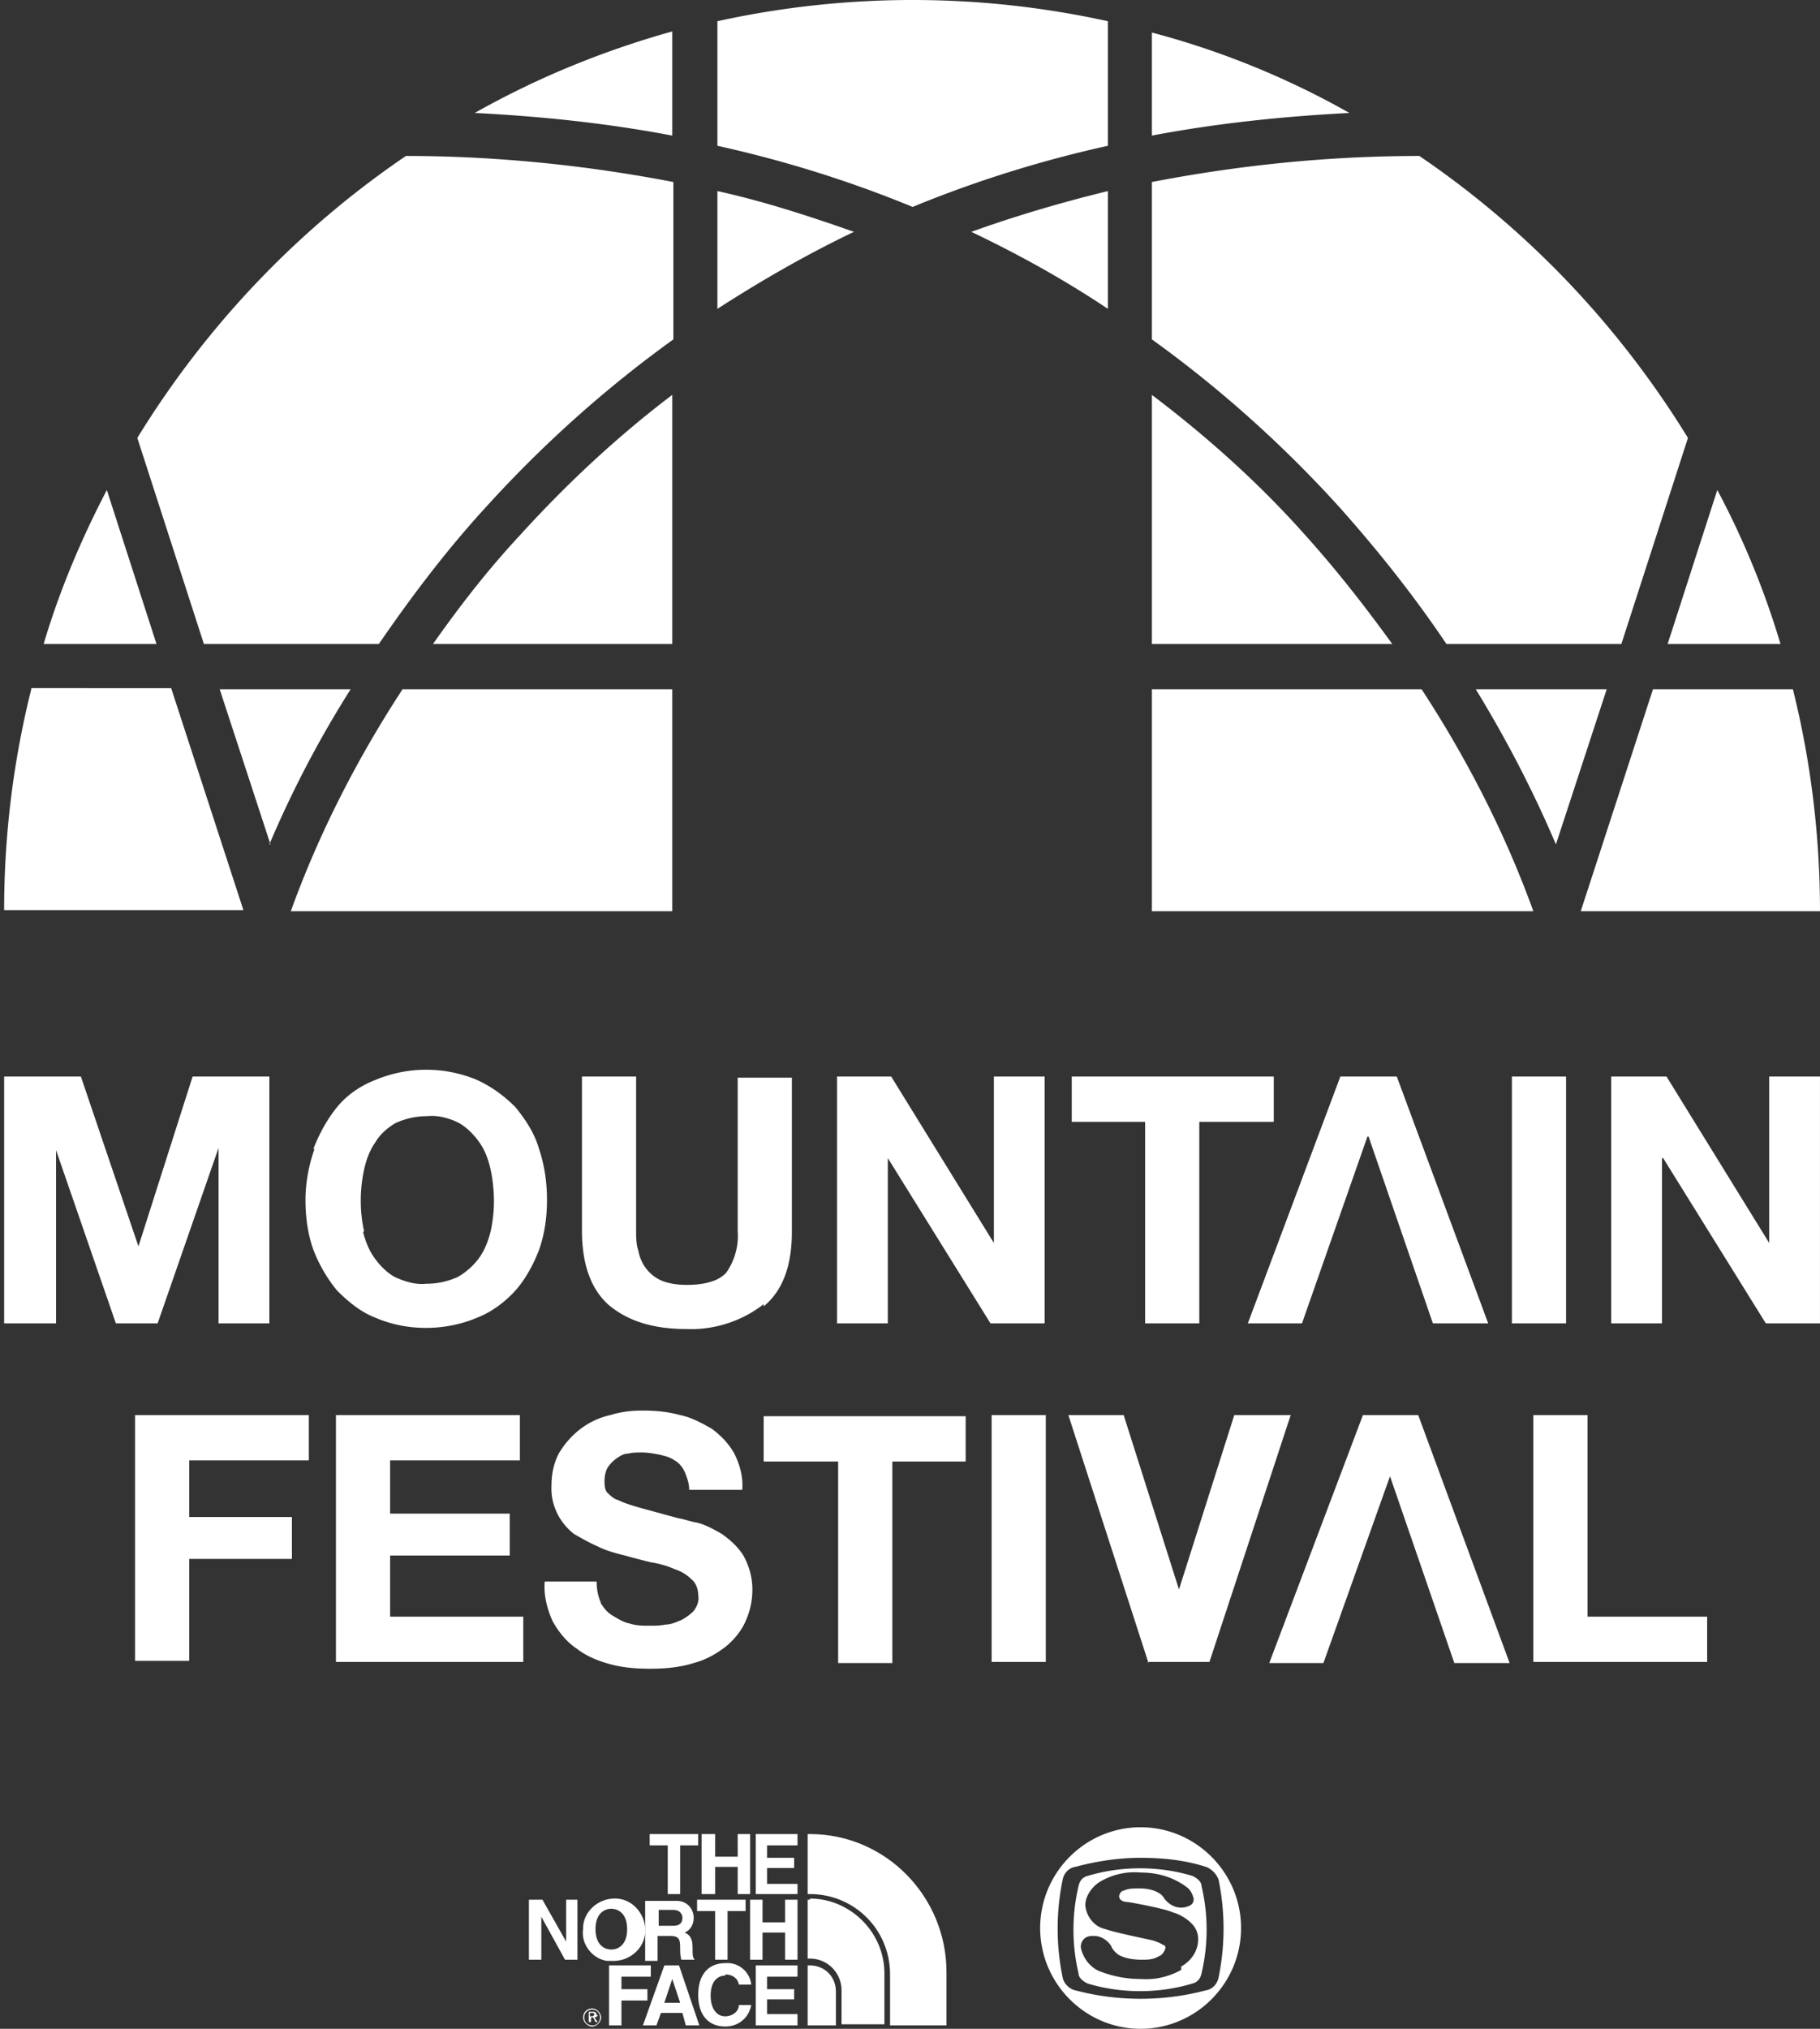
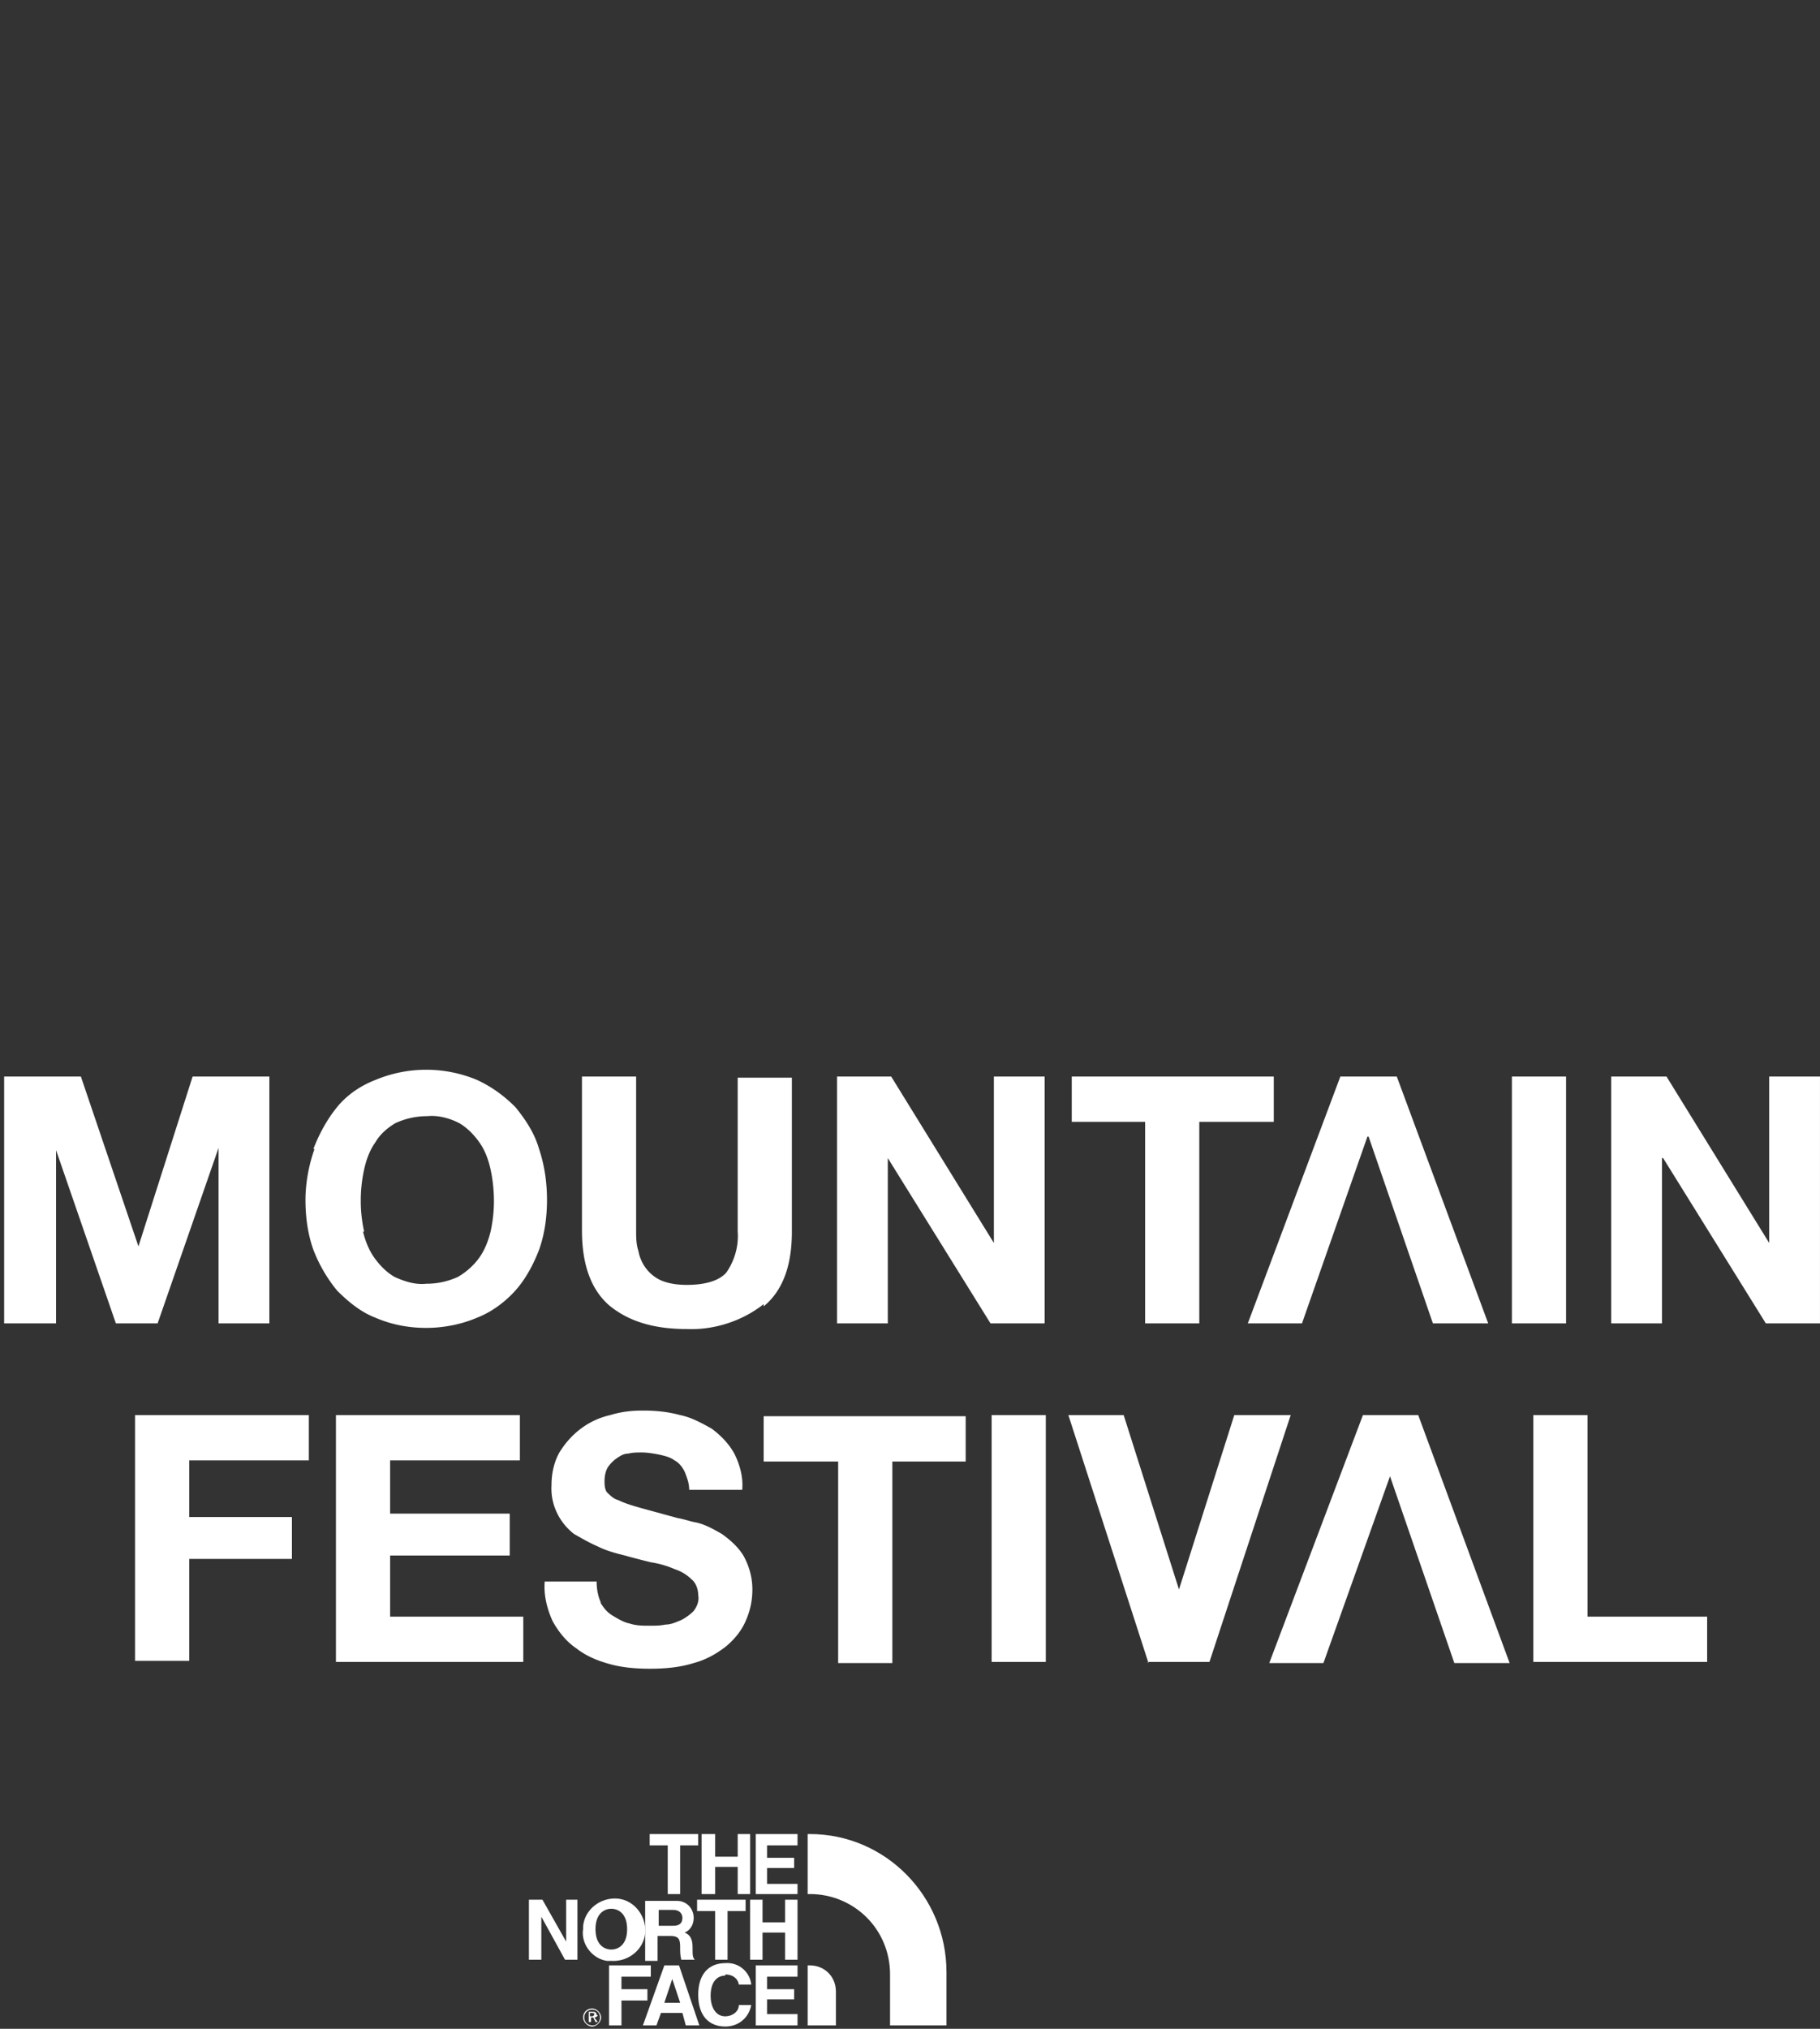
<svg xmlns="http://www.w3.org/2000/svg" width="350" height="390" fill="none">
  <rect width="100%" height="100%" fill="#333333" stroke="none" />
  <path d="M15.555 206.945l11.069 32.65 10.417-32.65h14.758v47.451h-9.766v-33.738l-11.72 33.738h-8.03L10.78 221.094v33.302H.797v-47.451h14.758zm44.708 13.931c1.086-2.83 2.605-5.659 4.558-8.054 1.953-2.394 4.558-4.135 7.379-5.224a25.324 25.324 0 0119.533 0c2.821 1.306 5.209 3.048 7.379 5.224 1.953 2.395 3.689 5.007 4.557 8.054 1.086 3.265 1.52 6.53 1.52 9.795 0 3.265-.434 6.53-1.52 9.577-1.085 2.83-2.604 5.659-4.557 7.836-1.953 2.177-4.558 4.136-7.38 5.224-3.038 1.306-6.51 1.959-9.766 1.959-3.472 0-6.727-.653-9.766-1.959-2.821-1.088-5.209-3.047-7.379-5.224a28.429 28.429 0 01-4.558-7.836c-1.085-3.047-1.519-6.312-1.519-9.577 0-3.265.651-6.748 1.736-9.795h-.217zm9.55 15.89c.434 1.741 1.085 3.482 2.17 5.006 1.085 1.523 2.387 2.829 3.906 3.7 1.954.871 3.907 1.524 6.077 1.306 2.17 0 4.124-.435 6.077-1.306 1.52-.871 3.039-2.177 4.124-3.7 1.085-1.524 1.736-3.265 2.17-5.006.434-1.959.651-3.918.651-5.877 0-1.959-.217-4.136-.65-6.095-.435-1.959-1.086-3.7-2.171-5.224-1.085-1.524-2.388-2.83-3.907-3.7-1.736-.871-3.906-1.524-6.077-1.306-2.17 0-4.123.435-6.076 1.306-1.52.87-3.039 2.176-3.907 3.7-1.085 1.524-1.736 3.265-2.17 5.224a27.617 27.617 0 00-.651 6.095c0 1.959.217 3.918.65 5.877h-.216zm77.045 13.93c-4.124 3.265-9.549 5.006-14.758 4.789-6.511 0-11.286-1.524-14.975-4.571-3.473-3.048-5.209-7.836-5.209-14.366v-29.603h10.417v29.603c0 1.306 0 2.612.435 3.918.434 2.394 1.953 4.571 4.34 5.659 1.519.653 3.256.871 4.992.871 3.689 0 6.294-.871 7.596-2.395 1.519-2.176 2.387-5.006 2.17-7.836v-29.602h10.418v29.602c0 6.53-1.737 11.319-5.426 14.366v-.435zm24.524-43.751l19.75 31.997v-31.997h9.766v47.451h-10.417l-19.75-31.779v31.779h-9.766v-47.451h10.417zm34.725 8.707v-8.707h38.849v8.707h-14.324v38.744h-10.418v-38.744h-14.107zm95.06-8.707v47.451H290.75v-47.451h10.417zm19.315 0l19.75 31.997v-31.997h9.766v47.451h-10.417l-19.75-31.779h-.217v31.779h-9.766v-47.451h10.634zM59.395 272.027v8.707H36.39v10.883h19.75v8.054H36.39v19.59H25.973v-47.234h33.422zm40.585 0v8.707H75.02v10.23h23.005v8.054H75.021v11.754h25.61v8.706H64.603v-47.451H99.98zm15.409 35.915c.651 1.088 1.302 1.959 2.387 2.612s2.171 1.306 3.256 1.524c1.302.435 2.604.435 3.906.435 1.085 0 1.954 0 3.039-.218 1.085 0 1.953-.435 3.038-.87a9.655 9.655 0 002.387-1.742c.652-.87 1.086-1.959.869-3.047 0-1.088-.434-2.394-1.303-3.047-.868-.871-1.953-1.524-3.255-1.959a17.94 17.94 0 00-4.558-1.306c-1.736-.436-3.472-.871-4.991-1.306-1.737-.436-3.473-.871-5.209-1.741-1.519-.653-3.039-1.524-4.558-2.395-2.821-2.176-4.557-5.659-4.34-9.359 0-2.177.434-4.354 1.519-6.313 1.085-1.741 2.387-3.265 4.123-4.571a14.801 14.801 0 015.643-2.612c2.171-.653 4.124-.87 6.294-.87 2.387 0 4.775.217 7.162.87 2.17.436 4.124 1.524 6.077 2.612 1.736 1.306 3.255 2.83 4.341 4.789 1.085 2.177 1.736 4.571 1.519 6.965h-10.201c0-1.306-.434-2.394-.868-3.482-.434-.871-1.085-1.742-1.953-2.177-.868-.653-1.953-.871-2.821-1.088-1.086-.218-2.388-.436-3.473-.436-.868 0-1.736 0-2.604.218-.868 0-1.519.435-2.171.871a6.608 6.608 0 00-1.736 1.741c-.434.653-.651 1.741-.651 2.612 0 .653 0 1.524.434 2.177.651.653 1.302 1.306 2.17 1.523 1.303.653 2.822 1.089 4.341 1.524l7.162 1.959c1.302.218 2.387.653 3.69.871 1.736.435 3.255 1.306 4.774 2.176 1.519 1.089 3.039 2.394 4.124 4.136 1.085 1.959 1.736 4.135 1.736 6.53 0 2.176-.434 4.135-1.302 6.094-.868 1.959-2.17 3.483-3.69 4.789-1.953 1.524-3.906 2.612-6.294 3.265-2.821.871-5.642 1.088-8.464 1.088-2.604 0-5.208-.217-7.596-.87-2.387-.653-4.557-1.524-6.511-3.048-1.953-1.306-3.472-3.265-4.557-5.224-1.085-2.394-1.737-5.006-1.52-7.618h9.984c0 1.306.217 2.83.868 4.136l-.217-.218zm31.47-26.99v-8.707h38.849v8.707h-14.107v38.744h-10.418v-38.744h-14.324zm54.258-8.925v47.451h-10.418v-47.451h10.418zm19.749 47.669l-15.409-47.669h10.635l10.634 33.521 10.634-33.521h10.852l-15.626 47.451h-11.937l.217.218zm84.425-47.669v38.745h23.005v8.706h-33.423v-47.451h10.418zm-36.678-65.082h-10.852l-17.796 47.451h10.417l12.588-35.914h.217l12.371 35.914h10.634l-17.579-47.451zm4.123 65.082h-10.635l-18.013 47.669h10.417l12.805-35.915 12.371 35.915h10.634l-17.579-47.669zM128.41 364.1h2.387v-9.36h3.473v-2.176h-9.332v2.176h3.472v9.36zm9.116-5.224h4.341v5.224h2.387v-11.536h-2.387v4.353h-4.341v-4.353h-2.604V364.1h2.604v-5.224zm7.814 5.224h8.03v-1.959h-5.86v-3.048h5.209v-1.959h-5.209v-2.394h5.86v-2.176h-8.03V364.1zm-36.463 9.142l-4.558-8.054h-2.604v11.536h2.387v-8.271l4.558 8.271h2.387v-11.536h-2.17v8.054zm8.682 3.7c3.256.218 6.294-2.177 6.511-5.442.217-3.265-2.17-6.312-5.426-6.53-3.255-.217-6.293 2.177-6.51 5.442v.435c-.434 2.83 1.736 5.66 4.557 6.095h.868zm0-10.013c1.303 0 3.039.871 3.039 3.918 0 3.048-1.736 3.918-3.039 3.918-1.302 0-3.038-.87-3.038-3.918 0-3.047 1.736-3.918 3.038-3.918zm22.356 9.795v-9.359h3.472v-2.177h-9.332v2.177h3.472v9.359h2.388zm6.726-5.224h4.341v5.224h2.387v-11.536h-2.387v4.353h-4.341v-4.353h-2.387v11.536h2.387V371.5z" fill="#fff" />
  <path d="M126.458 372.153h2.387c1.736 0 1.953.653 1.953 2.177 0 .871 0 1.524.217 2.394h2.605c-.434-.435-.434-.87-.434-2.394s-.434-2.394-1.52-2.83c1.086-.435 1.737-1.523 1.737-2.829 0-1.742-1.303-3.265-3.256-3.265h-6.077v11.536h2.388v-4.789zm0-5.006h3.038c1.302 0 1.736.871 1.736 1.524 0 1.088-.651 1.523-1.736 1.523h-2.821v-3.047h-.217zm-1.954 15.237h-4.992v-2.395h5.643v-2.176h-8.03v11.536h2.387v-4.789h4.992v-2.176zm3.256-4.571l-4.123 11.536h2.604l.868-2.394h4.124l.651 2.394h2.604l-3.906-11.536h-2.822zm0 7.183l1.52-4.571 1.519 4.571h-3.039zm11.718-5.442c1.302 0 2.388.653 2.605 1.959h2.387c-.217-2.394-2.387-4.353-4.992-4.136-3.038 0-5.208 1.959-5.208 6.095 0 4.136 2.17 6.095 5.208 6.095 2.605 0 4.558-1.742 4.992-4.136h-2.387c0 1.306-1.303 2.177-2.605 2.177-1.953 0-2.821-1.959-2.821-3.918 0-3.265 1.736-3.918 2.821-3.918m5.862 9.577h8.03v-2.177h-5.86v-2.829h5.209v-1.959h-5.209v-2.395h5.86v-2.176h-8.03v11.536zm-30.602-1.959c0-.435-.217-.653-.651-.653h-.868v1.959h.434v-.871h.434l.434.871h.434l-.651-.871c.217 0 .651-.217.651-.435m-1.085.218h-.434v-.653h.434s.434 0 .434.217c0 .218-.217.436-.434.436z" fill="#fff" />
  <path d="M113.869 386.084c-.868 0-1.736.653-1.736 1.741 0 .871.868 1.742 1.736 1.742s1.736-.871 1.736-1.742c0-.87-.868-1.741-1.736-1.741zm0 3.265c-.868 0-1.519-.653-1.519-1.524 0-.87.651-1.523 1.519-1.523.868 0 1.519.653 1.519 1.523 0 .871-.651 1.524-1.302 1.524m41.67-36.785h-.434V364.1h.434c8.465 0 15.409 6.747 15.409 15.454v9.795h10.852v-10.23c0-14.584-11.72-26.555-26.261-26.555zm0 25.249h-.434v11.536h5.426v-6.53c0-2.83-2.17-5.006-4.992-5.006z" fill="#fff" />
-   <path d="M155.756 365.188h-.434v11.319h.434c3.473 0 6.077 2.829 6.077 6.094v6.53h8.247v-9.795c0-7.836-6.511-14.366-14.324-14.366m73.574-4.353c-6.511-1.959-13.673-1.959-20.184 0-.868.218-1.519.871-1.736 1.959a36.445 36.445 0 000 16.76c0 .871.868 1.524 1.736 1.959 6.511 1.959 13.673 1.959 20.184 0 .868-.217 1.52-.87 1.737-1.959a36.445 36.445 0 000-16.76c0-.871-.869-1.524-1.737-1.959zm-2.17 18.066c-2.387 1.306-4.992 1.959-7.813 1.742-2.604 0-4.992-.436-7.379-1.306-2.17-.653-3.69-2.612-4.124-4.789 0-1.306.868-2.177 2.171-2.177h.434c1.302 0 2.604.871 3.255 1.959.217.653.868 1.306 1.519 1.742 1.303.653 2.822.87 4.341.87 1.085 0 2.17 0 3.255-.653.651-.217 1.086-.87 1.303-1.523 0-.218 0-.653-.434-.653-.652-.436-1.303-.653-1.954-.871-.868-.218-7.379-1.524-9.115-2.177-2.17-.435-3.69-2.394-3.907-4.571 0-1.959 1.52-3.918 3.256-4.788a12.948 12.948 0 017.379-1.524c3.255 0 6.294.871 8.898 2.83.651.435 1.085 1.306 1.302 2.176 0 .436 0 .871-.651 1.306-.434.218-1.085.436-1.736.436-1.302 0-2.387-.653-3.255-1.742a2.624 2.624 0 00-1.086-1.088c-1.085-.653-2.387-.871-3.689-.871-1.085 0-2.17 0-3.039.436-.434 0-.868.653-.868 1.088 0 .871 1.085 1.088 1.52 1.088.434 0 7.379 1.306 8.681 1.959 1.519.436 3.038 1.306 4.123 2.612.651.871.868 1.742.868 2.612 0 2.177-1.302 4.136-3.255 5.224v.653z" fill="#fff" />
-   <path d="M219.347 351.258c-10.635 0-19.316 8.706-19.316 19.372 0 10.665 8.681 19.372 19.316 19.372 10.634 0 19.316-8.707 19.316-19.372 0-10.666-8.682-19.372-19.316-19.372zm12.588 31.343a49.341 49.341 0 01-25.176 0c-1.085-.217-2.17-1.306-2.387-2.394a46.393 46.393 0 010-18.937c.217-1.088 1.085-2.177 2.387-2.394 4.124-1.089 8.247-1.742 12.588-1.742 4.341 0 8.464.436 12.588 1.742a4.305 4.305 0 012.387 2.394 46.393 46.393 0 010 18.937c-.217 1.088-1.085 2.177-2.387 2.394zM186.793 44.567c9.115 4.353 17.796 9.142 26.261 14.801V36.731c-8.899 2.177-17.797 4.789-26.261 7.836zM51.8 162.324a205.563 205.563 0 0115.626-29.82H42.25l9.766 29.82H51.8zm86.161-102.956c8.464-5.441 17.145-10.448 26.261-14.801-8.682-3.047-17.363-5.877-26.261-7.836v22.637zm-37.982 43.533c-6.077 6.53-11.503 13.496-16.711 20.896h46.01V75.911c-10.634 8.053-20.401 17.195-29.3 26.99zm217.899 29.603l-13.89 42.662h46.011c0-14.366-1.737-28.732-5.209-42.662h-26.912zm-311.872 0a174.832 174.832 0 00-5.21 42.445h46.011l-13.89-42.663H6.006v.218zm215.512 0v42.662h73.356c-5.426-15.019-12.805-29.385-21.486-42.662h-51.87zm-144.11 0c-8.681 13.277-16.06 27.643-21.486 42.662h73.356v-42.662h-51.87zm-69.015-8.707h21.703l-9.55-29.602c-4.991 9.577-9.115 19.372-12.153 29.602zm129.568-95.773c12.805 2.83 25.392 6.748 37.546 11.754 12.154-5.006 24.742-8.924 37.546-11.754V4.081a174.746 174.746 0 00-75.092 0v23.943zm-8.682-1.959V6.04c-13.239 3.7-26.044 8.924-37.98 15.672 12.805.653 25.392 1.96 37.98 4.353zm92.239 49.845v47.887h46.227c-5.209-7.183-10.634-14.148-16.711-20.896-8.899-10.012-18.882-18.937-29.516-26.99zM26.406 84.182l12.805 39.615h33.64c6.294-9.142 13.022-18.066 20.618-26.337 10.851-11.972 23.005-22.855 36.027-32.215V34.99c-16.929-3.265-34.291-5.007-51.437-5.007-20.834 14.149-38.414 32.65-51.653 54.2zm195.112-58.117c12.587-2.394 25.392-3.7 37.98-4.353-11.937-6.748-24.742-11.971-37.98-15.454v19.807zm77.696 136.259l9.766-29.82h-25.175c5.86 9.577 11.068 19.59 15.409 29.82zM221.518 34.99v30.255c13.021 9.36 25.175 20.243 36.027 32.215 7.379 8.271 14.324 16.978 20.618 26.337h33.639l12.805-39.615c-13.239-21.549-30.818-40.05-51.653-54.199-17.363 0-34.508 1.742-51.436 5.007zm99.181 88.807h21.703a160.098 160.098 0 00-12.153-29.602l-9.55 29.602z" fill="#fff" />
</svg>